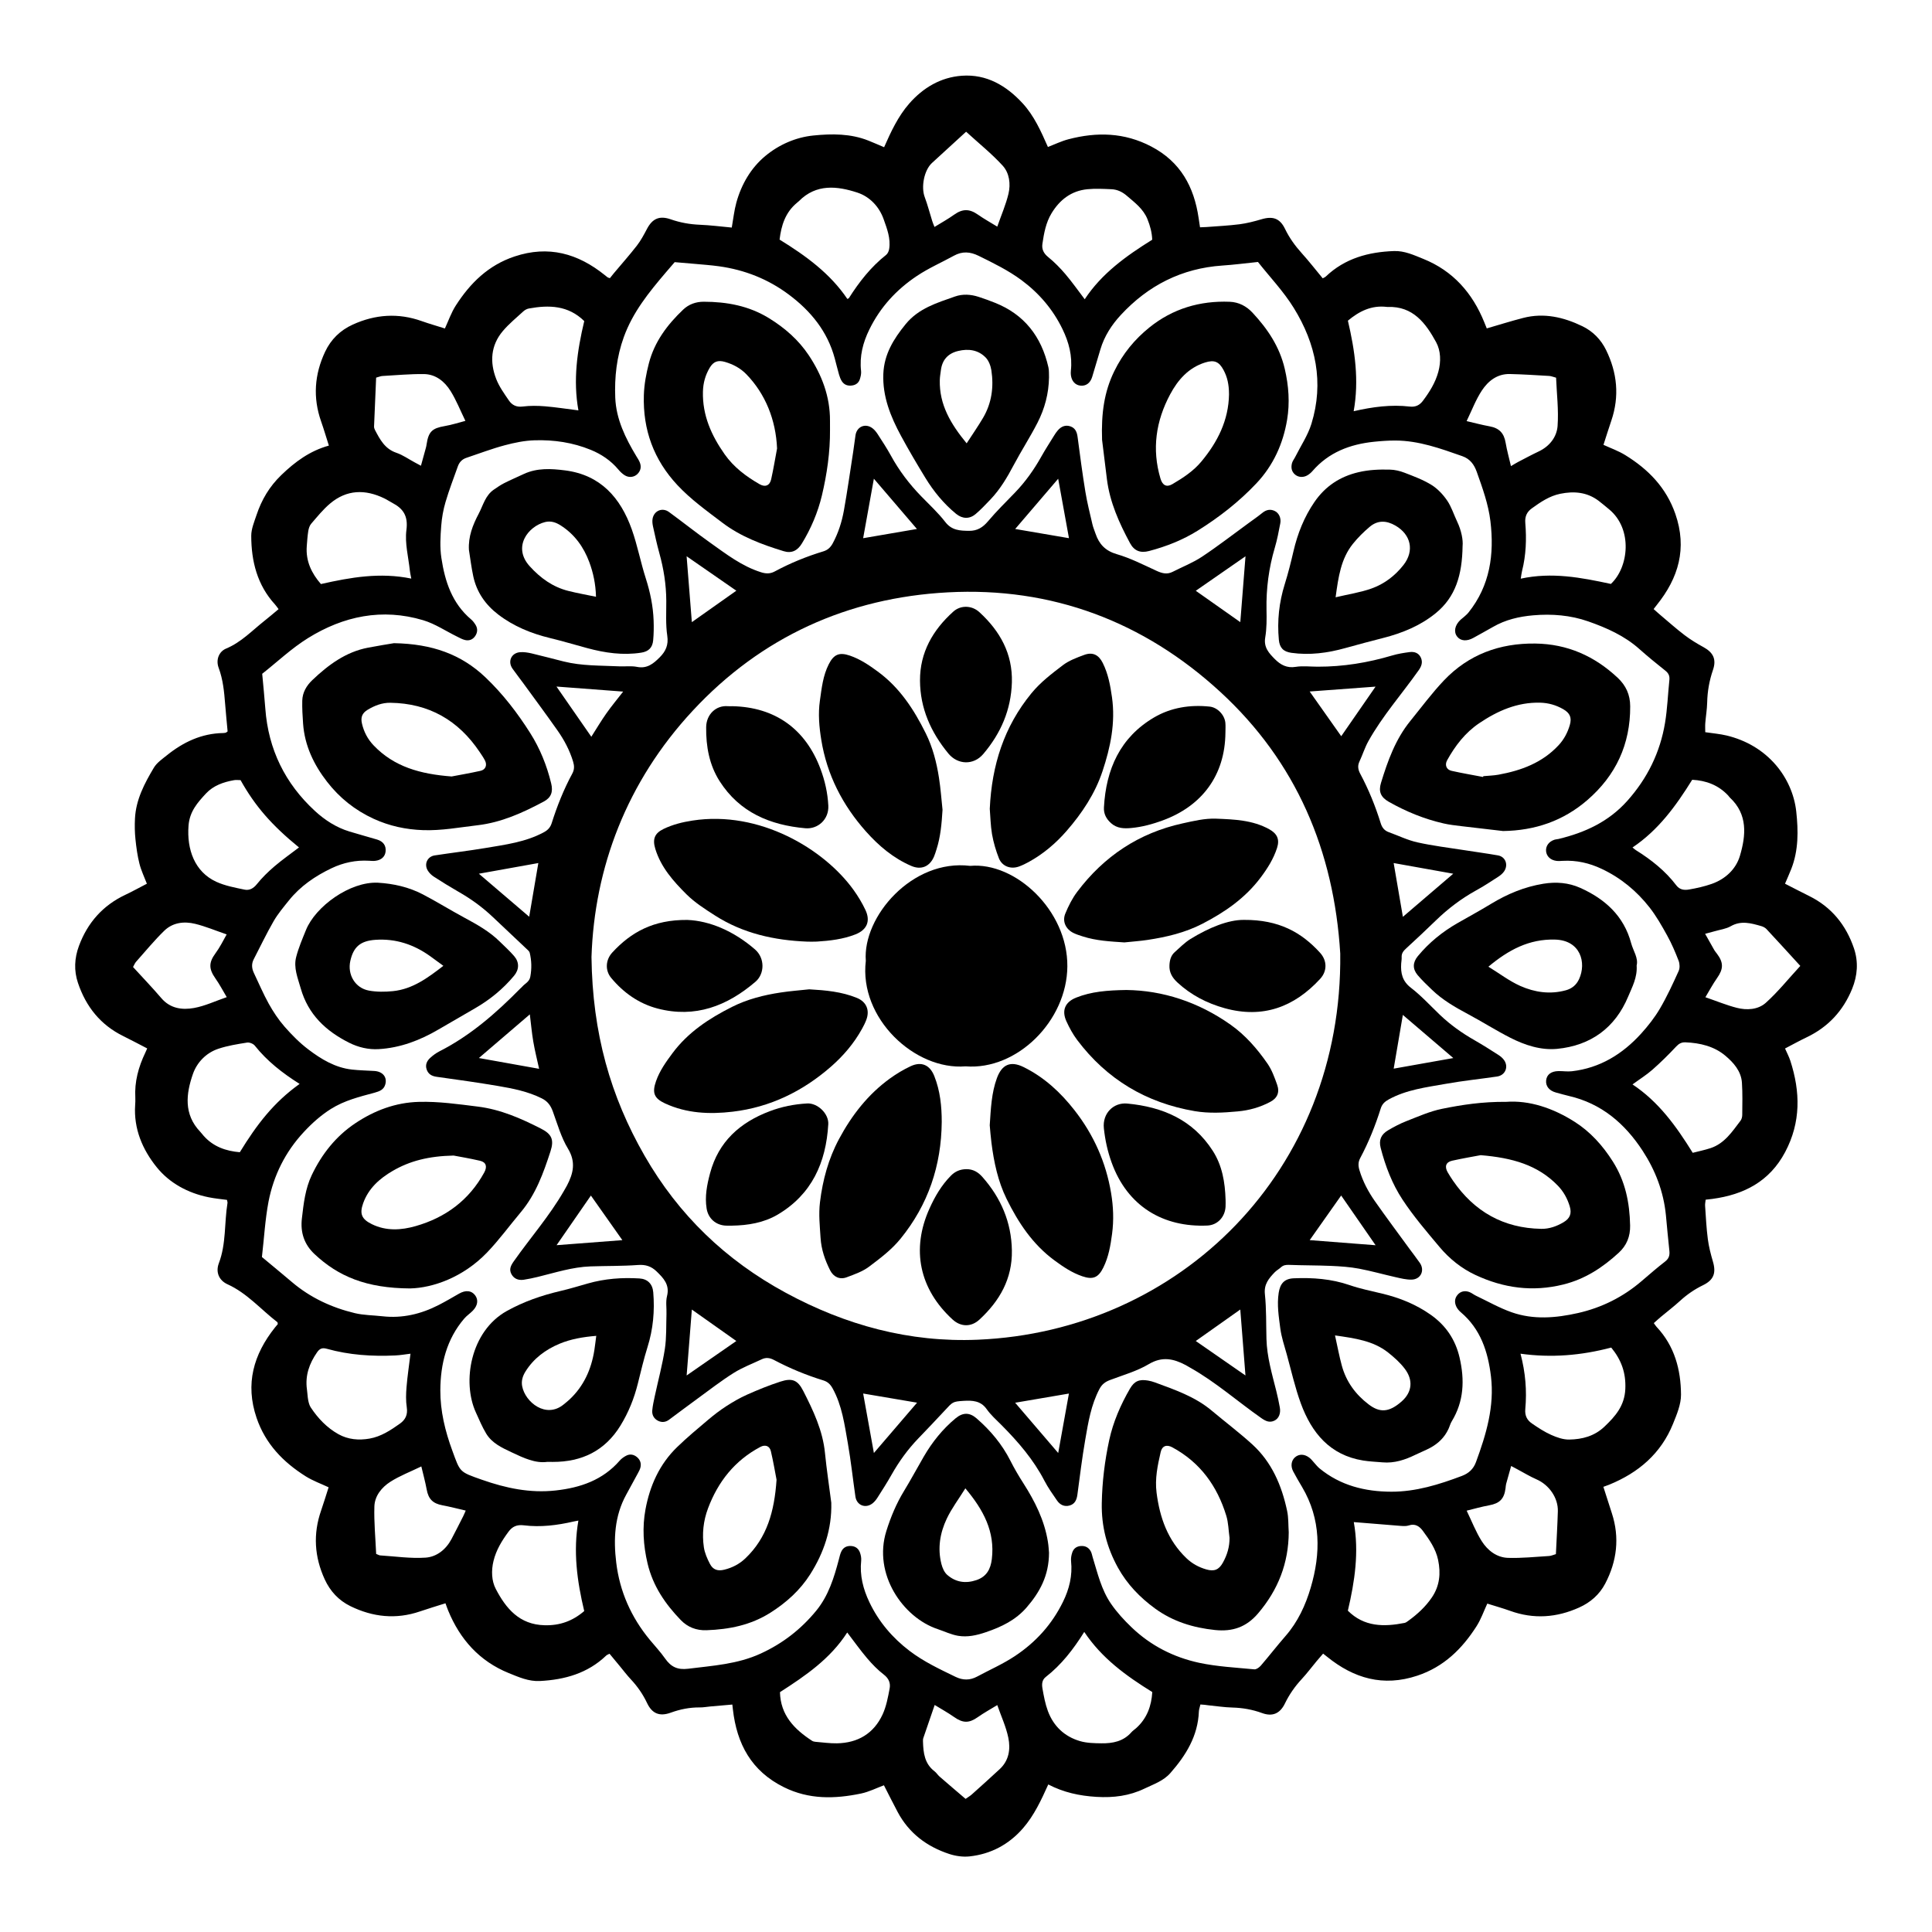
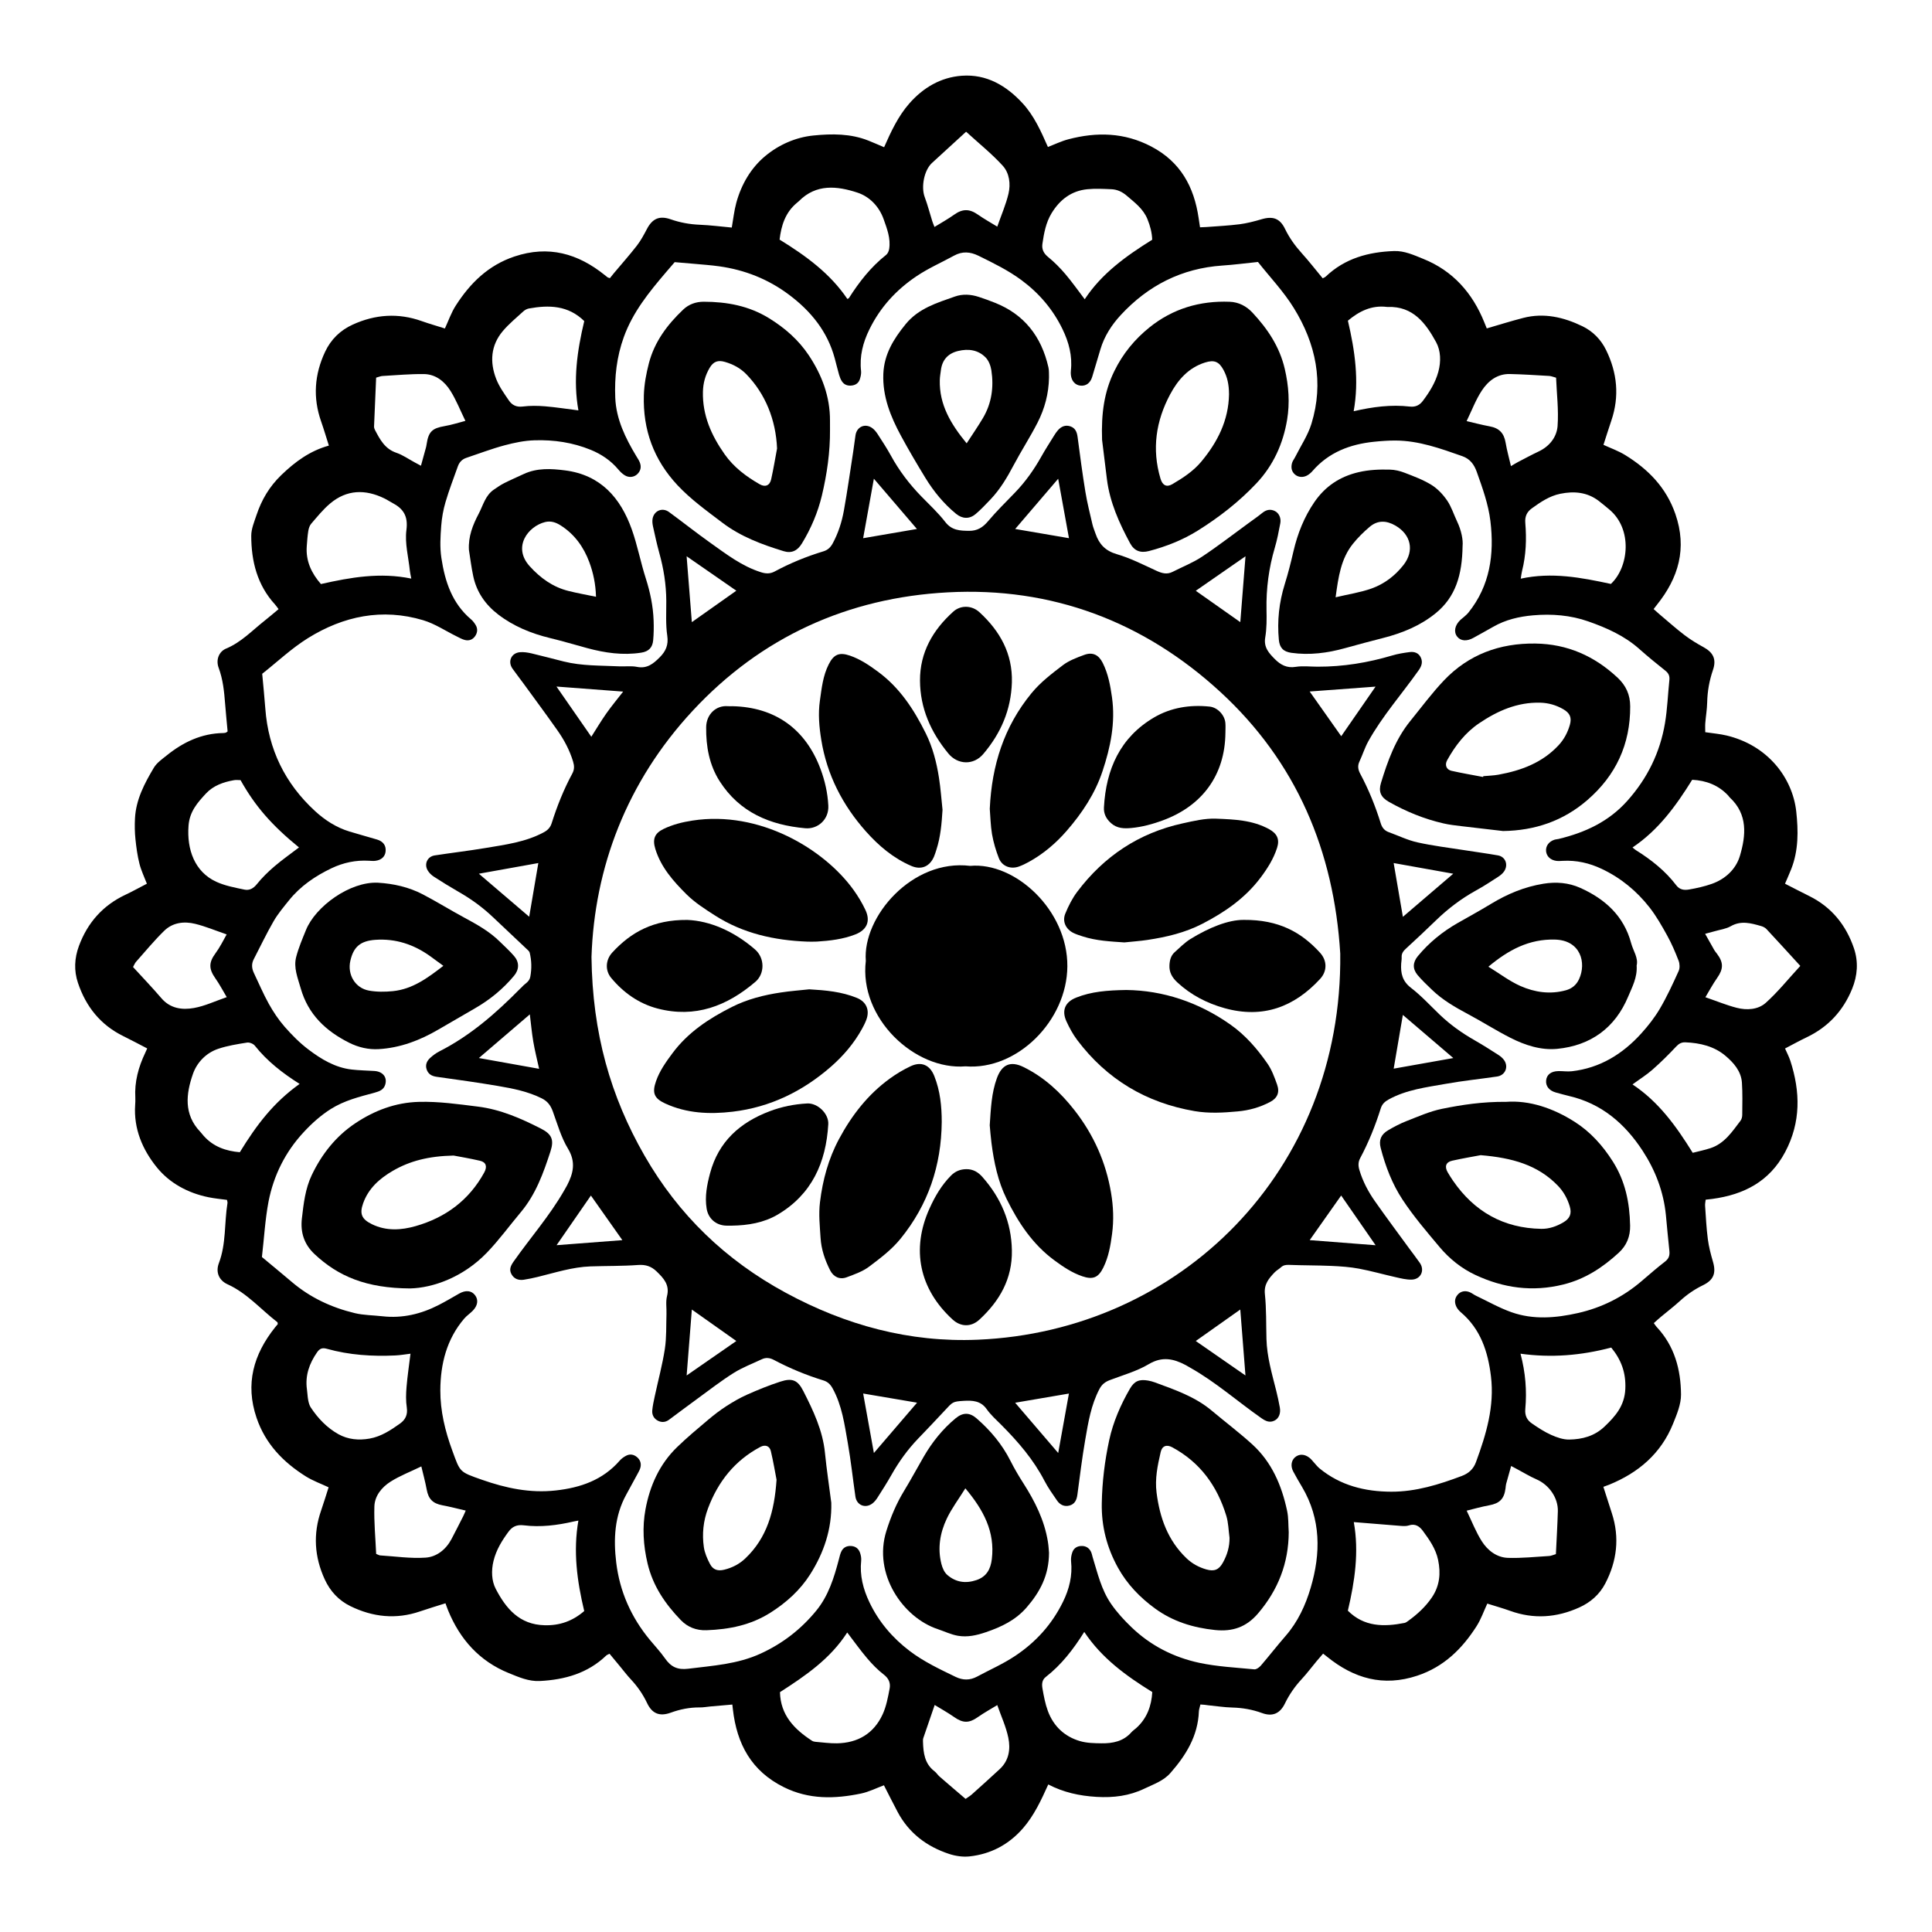
<svg xmlns="http://www.w3.org/2000/svg" fill="#000000" width="800px" height="800px" version="1.1" viewBox="144 144 512 512">
  <g>
    <path d="m462.12 595.71c-0.176 0.797-0.391 1.328-0.406 1.871-0.254 6.484-3.426 11.594-7.539 16.281-1.852 2.117-4.477 2.981-6.879 4.137-4.004 1.93-8.199 2.461-12.711 2.191-4.535-0.27-8.75-1.191-12.781-3.293-1.887 4.18-3.758 8.227-6.703 11.613-3.75 4.309-8.523 6.848-14.176 7.457-1.762 0.188-3.691-0.094-5.383-0.652-5.941-1.953-10.68-5.519-13.668-11.145-1.219-2.301-2.387-4.637-3.621-7.051-1.973 0.727-3.969 1.75-6.094 2.191-6.941 1.438-13.754 1.617-20.414-1.684-8.641-4.281-12.484-11.492-13.523-20.641-0.035-0.312-0.074-0.625-0.145-1.262-1.953 0.168-3.883 0.34-5.824 0.508-0.949 0.086-1.895 0.27-2.836 0.254-2.656-0.023-5.188 0.492-7.676 1.395-2.93 1.059-4.926 0.262-6.254-2.547-1.102-2.328-2.523-4.383-4.273-6.254-1.031-1.102-1.945-2.301-2.902-3.469-0.906-1.102-1.812-2.191-2.777-3.352-0.348 0.188-0.66 0.277-0.871 0.473-4.918 4.715-10.992 6.414-17.594 6.754-2.961 0.152-5.621-1.039-8.234-2.098-7.769-3.148-12.934-8.938-16.078-16.605-0.238-0.582-0.441-1.176-0.703-1.895-2.277 0.727-4.527 1.387-6.738 2.148-6.363 2.184-12.527 1.516-18.465-1.395-3.09-1.516-5.34-3.934-6.789-7.082-2.742-5.965-3.133-12.051-0.957-18.281 0.703-2.016 1.312-4.062 1.98-6.129-1.945-0.922-4.137-1.699-6.059-2.902-5.984-3.766-10.688-8.605-13.035-15.512-3.055-8.988-0.805-16.809 4.898-23.961 0.246-0.305 0.508-0.602 0.734-0.879-0.051-0.211-0.035-0.43-0.125-0.508-4.375-3.375-8.023-7.691-13.203-10.039-2.258-1.023-3.199-3.207-2.293-5.594 1.965-5.172 1.422-10.656 2.285-15.953 0.035-0.219-0.074-0.457-0.137-0.82-1.609-0.219-3.258-0.363-4.867-0.695-5.477-1.109-10.352-3.742-13.762-7.973-3.75-4.644-6.129-10.18-5.703-16.484 0.043-0.633 0.074-1.27 0.043-1.902-0.246-4.238 0.836-8.176 2.641-11.949 0.168-0.348 0.312-0.703 0.508-1.133-2.168-1.117-4.231-2.234-6.34-3.266-6.043-2.969-9.895-7.812-12.008-14.098-1.102-3.266-0.938-6.566 0.254-9.793 2.285-6.16 6.32-10.738 12.305-13.559 1.922-0.906 3.781-1.945 5.703-2.938-0.668-1.75-1.508-3.469-1.965-5.281-0.543-2.133-0.836-4.34-1.066-6.535-0.188-1.801-0.219-3.648-0.125-5.457 0.246-5 2.523-9.309 5-13.465 0.777-1.305 2.184-2.277 3.418-3.266 4.367-3.519 9.234-5.84 14.973-5.926 0.238 0 0.465-0.051 0.703-0.102 0.066-0.016 0.125-0.094 0.457-0.328-0.211-2.32-0.465-4.816-0.66-7.312-0.254-3.242-0.559-6.441-1.719-9.555-0.777-2.098 0.059-4.281 1.98-5.086 4.004-1.668 6.891-4.773 10.172-7.363 1.234-0.973 2.43-2.004 3.731-3.09-0.379-0.5-0.625-0.887-0.93-1.219-4.731-5.164-6.305-11.469-6.312-18.223 0-1.828 0.797-3.699 1.395-5.492 1.344-4.035 3.418-7.559 6.559-10.586 3.672-3.547 7.617-6.441 12.617-7.82-0.711-2.219-1.32-4.316-2.047-6.383-2.227-6.32-1.777-12.492 1.059-18.5 1.539-3.266 4.012-5.68 7.32-7.184 5.965-2.715 12.051-3.141 18.281-0.922 1.996 0.711 4.047 1.285 6.137 1.953 0.93-2.004 1.676-4.207 2.894-6.094 3.809-5.926 8.605-10.664 15.547-12.984 9.012-3.012 16.809-0.805 23.941 4.941 0.246 0.195 0.492 0.398 0.746 0.594 0.059 0.043 0.145 0.051 0.594 0.211 0.27-0.328 0.633-0.82 1.031-1.285 2.039-2.438 4.156-4.809 6.102-7.312 1.059-1.363 1.887-2.918 2.699-4.461 1.438-2.742 3.316-3.578 6.289-2.539 2.496 0.871 5.035 1.328 7.676 1.438 2.836 0.117 5.652 0.48 8.504 0.746 0.406-2.277 0.633-4.492 1.211-6.602 1.336-4.848 3.859-9.191 7.676-12.363 3.606-2.996 8.047-4.961 12.762-5.434 4.883-0.492 9.852-0.523 14.566 1.355 1.387 0.551 2.75 1.16 4.156 1.75 1.836-4.164 3.715-8.199 6.66-11.57 3.691-4.207 8.344-6.965 13.945-7.371 6.566-0.473 11.805 2.641 16.105 7.305 3.039 3.301 4.859 7.398 6.703 11.578 1.801-0.695 3.562-1.559 5.434-2.047 7.523-1.973 14.828-1.812 21.945 1.914 7.754 4.055 11.348 10.672 12.559 18.965 0.109 0.777 0.238 1.547 0.371 2.453 0.645-0.023 1.176-0.035 1.699-0.074 2.93-0.227 5.863-0.363 8.777-0.734 1.945-0.254 3.883-0.754 5.773-1.312 3.047-0.914 4.926-0.262 6.281 2.547 1.152 2.387 2.664 4.477 4.434 6.441 1.914 2.117 3.664 4.375 5.551 6.652 0.312-0.176 0.609-0.277 0.812-0.473 5.062-4.824 11.309-6.516 18.078-6.754 2.777-0.102 5.281 1.074 7.762 2.074 7.871 3.172 13.035 9.039 16.172 16.816 0.227 0.574 0.465 1.141 0.652 1.609 3.293-0.957 6.457-1.953 9.656-2.777 5.508-1.422 10.715-0.203 15.684 2.199 2.785 1.344 4.918 3.527 6.281 6.312 2.953 6.027 3.578 12.254 1.395 18.688-0.711 2.098-1.371 4.207-2.09 6.434 1.863 0.863 3.953 1.59 5.797 2.734 6.086 3.75 10.84 8.605 13.262 15.598 3.148 9.105 0.848 16.934-4.949 24.129-0.246 0.305-0.473 0.617-0.82 1.059 0.625 0.551 1.191 1.082 1.793 1.582 2.125 1.785 4.199 3.648 6.406 5.324 1.566 1.191 3.266 2.234 4.992 3.172 2.633 1.438 3.504 3.242 2.531 6.078-0.965 2.801-1.465 5.652-1.531 8.625-0.043 1.82-0.355 3.629-0.5 5.449-0.059 0.777-0.008 1.566-0.008 2.402 1.945 0.297 3.844 0.441 5.672 0.879 5.152 1.242 9.672 3.883 13.066 7.844 2.945 3.445 4.875 7.754 5.375 12.281 0.559 5.102 0.625 10.316-1.328 15.266-0.516 1.312-1.102 2.598-1.648 3.883 2.156 1.102 4.258 2.199 6.383 3.25 5.957 2.938 9.809 7.727 11.898 13.906 1.191 3.555 0.949 7.16-0.492 10.699-2.387 5.856-6.371 10.141-12.078 12.863-1.914 0.914-3.766 1.945-5.703 2.953 0.48 1.102 1.039 2.141 1.406 3.258 2.664 8.227 2.816 16.273-1.371 24.18-4.148 7.828-10.941 11.297-19.312 12.426-0.543 0.074-1.082 0.125-1.762 0.203-0.059 0.602-0.188 1.133-0.145 1.66 0.203 2.93 0.34 5.863 0.719 8.77 0.262 2.031 0.785 4.035 1.363 6.008 0.879 3.019 0.195 4.848-2.648 6.231-2.234 1.082-4.231 2.461-6.066 4.137-1.633 1.496-3.41 2.844-5.121 4.273-0.602 0.5-1.168 1.031-1.844 1.633 0.312 0.422 0.508 0.754 0.762 1.023 4.738 5.043 6.406 11.297 6.449 17.926 0.016 2.582-1.117 5.254-2.117 7.734-3.184 7.879-9.148 12.957-16.883 16.121-0.508 0.203-1.023 0.379-1.574 0.582 0.77 2.387 1.496 4.695 2.25 7 2.106 6.473 1.344 12.711-1.762 18.645-1.508 2.879-3.883 4.977-6.891 6.332-5.984 2.699-12.051 3.141-18.281 0.898-1.996-0.719-4.055-1.285-6.078-1.93-0.93 2.004-1.66 4.129-2.836 5.977-3.832 6.008-8.684 10.789-15.715 13.125-9.039 3.004-16.809 0.727-23.918-5.027-0.305-0.246-0.609-0.48-1.039-0.82-0.617 0.711-1.184 1.355-1.734 2.016-1.32 1.582-2.555 3.25-3.961 4.758-1.793 1.938-3.273 4.062-4.426 6.441-1.312 2.699-3.316 3.539-6.051 2.539-2.562-0.938-5.18-1.395-7.906-1.465-2.133-0.051-4.258-0.398-6.391-0.602-0.602-0.113-1.23-0.148-2.051-0.207zm-248.71-118.59c2.816 2.352 5.398 4.469 7.938 6.625 4.875 4.148 10.52 6.769 16.68 8.25 2.359 0.566 4.867 0.551 7.305 0.828 5.297 0.602 10.242-0.582 14.922-2.981 1.836-0.938 3.606-1.988 5.398-3.012 1.762-1 3.293-0.855 4.266 0.441 0.898 1.203 0.703 2.707-0.617 4.07-0.711 0.734-1.609 1.32-2.269 2.09-4.68 5.469-6.305 12.059-6.34 19-0.023 5.477 1.262 10.801 3.172 15.988 2.117 5.773 1.801 5.602 7.844 7.727 6.363 2.234 12.762 3.598 19.551 2.844 6.586-0.727 12.492-2.758 16.984-7.93 0.457-0.523 1.066-0.949 1.684-1.277 1.008-0.531 2.023-0.355 2.887 0.371 0.863 0.727 1.176 1.691 0.898 2.785-0.137 0.523-0.414 1.023-0.676 1.508-1.016 1.887-2.039 3.766-3.07 5.637-3.133 5.68-3.41 11.84-2.656 18.035 0.922 7.641 3.961 14.48 8.887 20.438 1.363 1.648 2.844 3.223 4.07 4.977 1.539 2.191 3.258 3.055 6.117 2.699 6.523-0.82 13.043-1.191 19.203-4.019 5.848-2.684 10.688-6.449 14.719-11.359 3.25-3.961 4.723-8.742 6-13.59 0.203-0.762 0.355-1.559 0.719-2.234 0.523-0.988 1.457-1.414 2.598-1.32 1.168 0.094 1.93 0.746 2.293 1.785 0.227 0.66 0.371 1.414 0.305 2.09-0.414 3.91 0.516 7.531 2.184 11.027 2.473 5.188 6.109 9.445 10.648 12.898 3.731 2.844 7.981 4.84 12.195 6.879 1.938 0.938 3.809 0.93 5.672-0.066 3.344-1.801 6.812-3.309 10.02-5.434 5.586-3.699 9.836-8.43 12.762-14.387 1.668-3.394 2.547-6.965 2.141-10.789-0.074-0.754 0.074-1.59 0.328-2.32 0.363-1.059 1.191-1.641 2.352-1.691 1.152-0.051 2.016 0.441 2.547 1.422 0.254 0.473 0.34 1.039 0.5 1.566 1.312 4.231 2.277 8.574 4.867 12.332 1.59 2.309 3.445 4.316 5.457 6.246 5.078 4.859 11.137 7.93 17.891 9.387 4.781 1.023 9.734 1.262 14.625 1.734 0.543 0.051 1.293-0.5 1.711-0.973 2.227-2.59 4.316-5.289 6.559-7.863 3.266-3.731 5.316-8.199 6.668-12.797 2.684-9.082 2.758-18.16-2.285-26.691-0.805-1.363-1.617-2.727-2.352-4.129-0.734-1.387-0.516-2.859 0.449-3.715 1.09-0.973 2.562-0.938 3.902 0.137 0.43 0.34 0.77 0.797 1.141 1.203 0.48 0.523 0.922 1.109 1.465 1.559 5.535 4.562 12.094 6.18 19.051 6.195 6.492 0.016 12.652-1.902 18.688-4.18 1.801-0.684 3.055-1.801 3.742-3.672 2.699-7.336 4.934-14.75 3.969-22.715-0.785-6.535-2.734-12.535-7.981-16.984-0.473-0.398-0.914-0.914-1.184-1.465-0.508-1.059-0.516-2.156 0.289-3.133 0.785-0.957 1.973-1.242 3.234-0.734 0.582 0.238 1.082 0.66 1.648 0.93 3.141 1.496 6.195 3.242 9.453 4.391 5.789 2.047 11.773 1.531 17.613 0.211 6.262-1.414 11.926-4.238 16.84-8.453 2.047-1.762 4.086-3.527 6.219-5.18 1.023-0.785 1.285-1.648 1.152-2.859-0.355-3.148-0.609-6.312-0.922-9.469-0.617-6.203-2.793-11.867-6.168-17.043-4.715-7.219-10.91-12.535-19.543-14.523-1.16-0.27-2.293-0.602-3.445-0.914-1.77-0.48-2.742-1.699-2.582-3.215 0.16-1.523 1.305-2.422 3.242-2.461 1.184-0.023 2.394 0.176 3.562 0.043 7.457-0.848 13.422-4.535 18.363-9.969 1.852-2.039 3.59-4.258 4.984-6.625 1.879-3.199 3.438-6.594 4.969-9.977 0.348-0.762 0.297-1.902-0.008-2.707-0.879-2.285-1.852-4.562-3.039-6.703-1.414-2.562-2.879-5.144-4.672-7.438-3.41-4.352-7.609-7.82-12.66-10.207-3.293-1.559-6.711-2.336-10.359-2.133-0.551 0.035-1.117 0.074-1.66 0.008-1.559-0.203-2.598-1.203-2.734-2.539-0.137-1.355 0.695-2.547 2.156-3.047 0.371-0.125 0.777-0.137 1.168-0.227 6.992-1.691 13.234-4.543 18.195-10.09 5.348-5.992 8.699-12.84 10.004-20.668 0.625-3.75 0.754-7.574 1.152-11.359 0.109-1.059-0.195-1.777-1.031-2.445-2.359-1.879-4.695-3.781-6.949-5.789-3.945-3.512-8.676-5.602-13.531-7.305-4.672-1.641-9.633-2.039-14.566-1.609-3.723 0.32-7.356 1.16-10.656 3.07-1.711 1-3.469 1.922-5.188 2.894-1.742 0.98-3.387 0.871-4.316-0.32-0.98-1.254-0.633-3.019 0.863-4.434 0.289-0.27 0.617-0.5 0.914-0.762 0.406-0.371 0.848-0.727 1.191-1.152 5.762-7.168 6.898-15.496 5.84-24.266-0.543-4.492-2.098-8.77-3.613-13.035-0.695-1.953-1.77-3.453-3.852-4.18-5.762-2.023-11.5-4.113-17.715-4.137-1.895-0.008-3.801 0.137-5.688 0.328-6.348 0.66-12 2.801-16.301 7.777-0.355 0.414-0.797 0.785-1.262 1.074-1.117 0.684-2.438 0.602-3.336-0.152-0.973-0.82-1.109-1.914-0.812-3.039 0.16-0.594 0.594-1.109 0.871-1.676 1.457-2.902 3.324-5.672 4.273-8.734 3.367-10.926 1.191-21.25-4.688-30.738-2.691-4.352-6.297-8.133-9.48-12.16-3.301 0.34-6.363 0.746-9.445 0.949-10.75 0.734-19.652 5.273-26.895 13.094-2.422 2.613-4.383 5.637-5.418 9.141-0.719 2.43-1.445 4.859-2.176 7.285-0.492 1.625-1.648 2.473-3.148 2.301-1.355-0.16-2.301-1.211-2.488-2.777-0.043-0.391-0.051-0.797-0.008-1.184 0.43-3.91-0.531-7.523-2.219-11.012-2.539-5.246-6.231-9.547-10.883-12.992-3.512-2.598-7.438-4.512-11.359-6.441-2.258-1.109-4.34-1.234-6.535-0.023-3.258 1.793-6.66 3.266-9.793 5.356-5.492 3.664-9.734 8.312-12.617 14.199-1.699 3.461-2.641 7.102-2.191 11.02 0.074 0.676-0.102 1.422-0.305 2.09-0.297 1-1.039 1.582-2.074 1.727-1.109 0.16-2.082-0.145-2.707-1.109-0.34-0.516-0.566-1.133-0.746-1.734-0.414-1.445-0.762-2.91-1.152-4.359-1.93-7.133-6.32-12.508-12.129-16.859-5.508-4.129-11.715-6.574-18.508-7.523-2.199-0.305-4.418-0.457-6.625-0.66-1.727-0.16-3.461-0.297-5.152-0.441-0.863 1-1.641 1.887-2.402 2.793-4.426 5.203-8.691 10.453-11.078 17.055-1.902 5.266-2.488 10.629-2.269 16.098 0.238 5.695 2.707 10.699 5.594 15.496 0.328 0.543 0.695 1.074 0.922 1.66 0.441 1.133 0.238 2.191-0.652 3.062-0.855 0.828-2.184 1.023-3.309 0.348-0.66-0.398-1.254-0.973-1.75-1.574-1.988-2.371-4.519-4.062-7.297-5.195-4.738-1.938-9.715-2.691-14.887-2.531-2.742 0.086-5.367 0.645-7.945 1.328-3.426 0.914-6.762 2.199-10.141 3.324-1.141 0.379-1.871 1.176-2.258 2.277-1.117 3.133-2.32 6.246-3.258 9.438-0.602 2.039-0.98 4.18-1.141 6.297-0.211 2.828-0.391 5.66 0.043 8.523 0.949 6.262 2.836 12.02 7.879 16.281 0.473 0.398 0.863 0.93 1.191 1.465 0.582 0.965 0.531 1.973-0.094 2.918-0.645 0.965-1.598 1.336-2.691 1.082-0.746-0.168-1.445-0.574-2.148-0.922-2.988-1.465-5.832-3.394-8.973-4.332-10.852-3.242-21.105-1.102-30.52 4.746-4.34 2.699-8.133 6.297-12.129 9.453 0.297 3.242 0.602 6.238 0.828 9.242 0.797 10.789 5.238 19.836 13.16 27.125 2.625 2.41 5.644 4.375 9.141 5.434 2.43 0.734 4.875 1.406 7.305 2.125 1.648 0.492 2.43 1.609 2.269 3.164-0.145 1.379-1.133 2.293-2.75 2.481-0.551 0.059-1.109 0.008-1.66-0.023-3.477-0.203-6.777 0.492-9.91 1.98-4.34 2.074-8.25 4.731-11.289 8.516-1.43 1.785-2.93 3.555-4.07 5.527-1.895 3.285-3.527 6.719-5.273 10.09-0.633 1.227-0.523 2.445 0.059 3.656 1.305 2.715 2.473 5.508 3.934 8.133 1.191 2.133 2.574 4.223 4.172 6.051 1.922 2.191 4.012 4.316 6.332 6.066 3.418 2.59 7.109 4.824 11.52 5.316 1.953 0.219 3.934 0.254 5.898 0.371 2.258 0.125 3.512 1.617 2.953 3.578-0.398 1.406-1.547 1.828-2.844 2.184-3.969 1.074-7.965 2.047-11.535 4.289-2.715 1.711-5.043 3.801-7.219 6.144-4.891 5.254-7.981 11.469-9.344 18.426-0.91 4.824-1.172 9.758-1.75 14.691zm85.422-248.03c-4.258-4.188-9.352-4.301-14.668-3.336-0.516 0.094-1.066 0.391-1.457 0.746-1.863 1.711-3.844 3.324-5.457 5.238-3.207 3.801-3.488 8.227-1.75 12.695 0.785 2.031 2.125 3.883 3.367 5.703 0.828 1.211 1.988 1.812 3.656 1.598 1.945-0.246 3.961-0.219 5.926-0.059 2.879 0.238 5.738 0.695 8.836 1.082-1.441-7.977-0.344-15.762 1.547-23.668zm272.16 272.03c-8.031 2.117-15.902 2.75-24.043 1.625 1.328 5.019 1.711 9.824 1.27 14.668-0.16 1.762 0.48 2.953 1.77 3.832 1.625 1.117 3.301 2.219 5.094 3.019 1.488 0.668 3.184 1.262 4.773 1.234 3.445-0.051 6.688-0.898 9.336-3.418 2.91-2.766 5.34-5.535 5.535-10.004 0.191-4.266-1.059-7.691-3.734-10.957zm-318.21 1.625c-1.395 0.168-2.707 0.406-4.027 0.465-6.137 0.289-12.211-0.109-18.152-1.77-1.219-0.34-1.887-0.051-2.574 0.938-2.074 2.981-3.199 6.18-2.684 9.844 0.137 0.938 0.152 1.902 0.328 2.828 0.137 0.676 0.32 1.406 0.703 1.973 1.914 2.879 4.273 5.356 7.305 7.051 2.555 1.422 5.391 1.676 8.27 1.168 3.055-0.543 5.578-2.219 8.039-3.969 1.457-1.039 2.098-2.359 1.812-4.281-0.27-1.777-0.219-3.629-0.066-5.434 0.238-2.891 0.676-5.758 1.047-8.812zm46.043 68.203c-1.914-7.996-2.961-15.852-1.547-23.977-0.66 0.125-0.965 0.168-1.27 0.246-4.352 1.008-8.77 1.559-13.184 1.008-1.914-0.238-3.09 0.379-4.055 1.684-1.742 2.359-3.273 4.832-3.984 7.762-0.625 2.574-0.516 5.281 0.602 7.414 2.691 5.164 6.254 9.469 12.941 9.621 4.035 0.109 7.414-1.109 10.496-3.758zm69.734-347.72c0.27-0.145 0.363-0.16 0.398-0.211 2.734-4.309 5.84-8.285 9.887-11.477 0.422-0.34 0.711-1.016 0.797-1.582 0.43-2.766-0.566-5.316-1.457-7.836-1.203-3.41-3.731-6.008-6.949-7.074-5.356-1.762-10.918-2.394-15.512 2.25-0.168 0.168-0.363 0.312-0.543 0.465-3.082 2.555-4.137 6.016-4.586 9.734 6.996 4.305 13.422 8.992 17.965 15.73zm-145.16 208.02c-4.594-2.894-8.625-6.059-11.875-10.141-0.406-0.508-1.414-0.914-2.047-0.812-2.562 0.406-5.164 0.82-7.617 1.641-3.25 1.082-5.672 3.641-6.727 6.66-1.836 5.254-2.496 10.707 1.93 15.336 0.328 0.348 0.602 0.734 0.922 1.09 2.582 2.894 5.914 4.019 9.57 4.332 4.512-7.352 8.957-13.184 15.844-18.105zm347.5-132.5c4.738-4.391 5.863-14.555-0.48-19.777-0.914-0.754-1.82-1.531-2.766-2.25-3.062-2.309-6.5-2.606-10.141-1.871-2.887 0.582-5.238 2.199-7.559 3.867-1.285 0.922-1.879 2.117-1.734 3.859 0.355 4.273 0.203 8.547-0.863 12.746-0.145 0.574-0.203 1.184-0.34 2.031 8.227-1.789 15.988-0.309 23.883 1.395zm-139.56 277.73c-2.93 4.672-6.078 8.727-10.207 11.941-1.031 0.797-1.059 1.98-0.871 3.047 0.355 2.023 0.734 4.078 1.445 5.992 1.496 4.012 4.41 6.762 8.516 7.957 1.793 0.523 3.758 0.559 5.652 0.582 2.996 0.043 5.84-0.5 7.965-2.938 0.363-0.414 0.848-0.719 1.262-1.09 2.879-2.59 4.047-5.898 4.266-9.555-6.977-4.328-13.375-8.957-18.027-15.938zm18.008-368.95c-0.066-1.902-0.551-3.699-1.277-5.484-1.117-2.715-3.344-4.352-5.449-6.16-1.211-1.039-2.531-1.668-4.062-1.734-2.133-0.094-4.289-0.211-6.406 0-4.231 0.422-7.285 2.766-9.469 6.348-1.523 2.504-2.023 5.316-2.438 8.141-0.203 1.414 0.328 2.512 1.531 3.488 1.648 1.336 3.172 2.887 4.555 4.512 1.785 2.098 3.375 4.367 5.129 6.668 4.496-6.832 10.988-11.48 17.887-15.777zm143.24 241.98c1.547-0.398 3.172-0.727 4.731-1.242 3.699-1.227 5.723-4.359 7.93-7.254 0.312-0.406 0.465-1.039 0.465-1.574 0.023-2.844 0.102-5.688-0.086-8.523-0.203-3.062-2.242-5.324-4.367-7.117-2.961-2.512-6.727-3.418-10.621-3.57-1.008-0.043-1.719 0.348-2.445 1.125-1.996 2.133-4.086 4.199-6.281 6.129-1.574 1.387-3.387 2.512-5.281 3.902 6.902 4.594 11.516 10.965 15.957 18.125zm-89.852-196.53c5.086-1.168 9.945-1.801 14.852-1.234 1.598 0.188 2.656-0.414 3.477-1.496 1.762-2.344 3.309-4.797 4.106-7.703 0.746-2.742 0.652-5.594-0.582-7.863-2.734-5-6.109-9.582-12.82-9.336-0.074 0-0.16 0-0.238-0.008-4.078-0.5-7.363 1.168-10.324 3.648 1.859 7.938 3.004 15.793 1.531 23.992zm-249.74 44.355c-0.176-0.957-0.32-1.496-0.371-2.039-0.371-3.613-1.379-7.312-0.922-10.824 0.492-3.742-0.836-5.688-3.766-7.219-0.703-0.363-1.355-0.82-2.066-1.16-5.07-2.473-9.977-2.371-14.395 1.355-1.863 1.566-3.41 3.504-5.012 5.356-0.43 0.5-0.66 1.262-0.77 1.938-0.211 1.328-0.297 2.676-0.398 4.012-0.297 3.961 1.285 7.195 3.75 10.027 7.918-1.785 15.68-3.144 23.949-1.445zm-45.246 53.41c-0.652 0-1.219-0.086-1.75 0.016-2.785 0.492-5.449 1.422-7.398 3.512-2.227 2.402-4.34 4.746-4.637 8.516-0.492 6.348 1.625 12.254 7.336 14.887 2.336 1.074 4.961 1.559 7.508 2.09 1.254 0.262 2.336-0.289 3.258-1.445 1.379-1.719 2.988-3.285 4.664-4.723 2.074-1.77 4.324-3.344 6.508-5.012-7.234-5.898-11.629-10.941-15.488-17.84zm295.02 196.63c1.422 7.914 0.262 15.691-1.574 23.477 4.309 4.309 9.555 4.324 15.031 3.242 0.363-0.074 0.703-0.355 1.023-0.582 2.387-1.734 4.535-3.699 6.203-6.16 2.09-3.07 2.402-6.414 1.66-9.953-0.617-2.953-2.32-5.367-4.055-7.719-0.848-1.152-2.016-1.996-3.699-1.422-0.652 0.219-1.414 0.176-2.125 0.125-4.066-0.312-8.148-0.66-12.465-1.008zm-152.07 45.066c0.145 6.094 3.809 9.836 8.504 12.891 0.254 0.16 0.594 0.246 0.906 0.27 1.895 0.152 3.793 0.43 5.68 0.398 5.551-0.094 9.766-2.59 12.109-7.652 0.98-2.125 1.422-4.527 1.863-6.856 0.27-1.406-0.188-2.664-1.523-3.691-1.617-1.242-3.082-2.75-4.41-4.309-1.82-2.141-3.453-4.441-5.305-6.863-4.473 6.977-11.082 11.48-17.824 15.812zm241.75-241.79c-4.359 7.016-8.996 13.363-15.816 17.941 0.414 0.34 0.645 0.559 0.906 0.719 4.062 2.539 7.785 5.477 10.699 9.316 0.93 1.234 2.184 1.312 3.394 1.102 2.023-0.348 4.047-0.805 5.977-1.48 3.641-1.277 6.441-3.91 7.488-7.438 1.598-5.398 2.133-10.977-2.664-15.445-0.168-0.16-0.297-0.371-0.457-0.551-2.586-2.75-5.82-3.969-9.527-4.164zm-36.121 205.21c0.176-3.773 0.406-7.551 0.516-11.332 0.109-3.59-2.336-7.043-5.672-8.488-1.734-0.754-3.359-1.762-5.035-2.648-0.516-0.277-1.039-0.551-1.668-0.887-0.48 1.719-0.922 3.234-1.328 4.746-0.102 0.379-0.109 0.777-0.16 1.168-0.355 2.816-1.566 3.996-4.324 4.504-2.039 0.371-4.047 0.949-5.977 1.422 1.387 2.879 2.445 5.637 3.996 8.082 1.559 2.453 3.945 4.324 6.949 4.426 3.621 0.117 7.262-0.277 10.891-0.492 0.527-0.02 1.043-0.281 1.812-0.5zm-312.64-0.051c0.594 0.227 0.812 0.379 1.031 0.391 4.019 0.254 8.066 0.863 12.051 0.594 2.938-0.195 5.391-2.133 6.863-4.891 1.074-2.023 2.098-4.07 3.133-6.109 0.227-0.449 0.406-0.914 0.652-1.473-2.207-0.508-4.188-1.031-6.203-1.406-2.523-0.473-3.68-1.668-4.137-4.164-0.379-2.074-0.949-4.113-1.422-6.129-2.867 1.395-5.703 2.473-8.211 4.07-2.285 1.465-4.156 3.742-4.231 6.559-0.125 4.156 0.289 8.328 0.473 12.559zm156.34-376.9c-3.223 2.953-6.152 5.609-9.055 8.293-2.09 1.93-2.918 6.363-1.914 9.031 0.777 2.066 1.32 4.223 1.988 6.34 0.152 0.48 0.355 0.949 0.602 1.574 1.871-1.152 3.606-2.106 5.203-3.25 2.234-1.59 4.047-1.59 6.297-0.023 1.668 1.168 3.461 2.156 5.137 3.191 1.059-3.039 2.277-5.812 2.969-8.707 0.617-2.598 0.254-5.492-1.531-7.449-2.863-3.141-6.223-5.832-9.695-9zm221.07 221.07c-3.191-3.488-6.051-6.644-8.961-9.758-0.355-0.379-0.914-0.66-1.43-0.805-2.676-0.762-5.297-1.523-8.039 0.043-1.27 0.727-2.852 0.914-4.289 1.336-0.797 0.227-1.59 0.43-2.504 0.676 0.879 1.566 1.641 2.945 2.43 4.316 0.195 0.34 0.465 0.645 0.703 0.957 1.785 2.371 1.727 4.047 0.035 6.449-1.16 1.648-2.106 3.445-3.098 5.086 2.938 1.008 5.57 2.098 8.293 2.801 2.691 0.695 5.66 0.508 7.703-1.312 3.215-2.883 5.949-6.309 9.156-9.789zm-417.01 8.277c-0.988-1.648-1.895-3.394-3.012-4.977-1.762-2.504-1.785-4.188 0.023-6.637 1.191-1.617 2.066-3.41 2.969-5.012-2.969-1.016-5.602-2.133-8.344-2.801-2.93-0.719-5.934-0.363-8.184 1.82-2.656 2.582-5.019 5.469-7.488 8.242-0.297 0.328-0.457 0.777-0.797 1.379 2.523 2.766 5.094 5.441 7.5 8.25 2.359 2.766 5.508 3.172 8.641 2.613 2.902-0.516 5.652-1.836 8.691-2.879zm195.8 212.47c0.645-0.457 1.184-0.762 1.648-1.176 2.481-2.219 4.949-4.441 7.387-6.703 2.473-2.285 2.91-5.316 2.293-8.312-0.594-2.91-1.887-5.672-2.93-8.668-1.691 1.039-3.496 2.023-5.164 3.199-2.309 1.625-3.926 1.625-6.281-0.035-1.648-1.16-3.426-2.133-5.144-3.191-1.074 3.113-2.055 5.941-3.012 8.77-0.102 0.289-0.094 0.625-0.086 0.938 0.086 2.988 0.422 5.863 3.062 7.871 0.5 0.379 0.836 0.965 1.312 1.379 2.266 1.977 4.559 3.914 6.914 5.93zm156.49-376.63c-0.785-0.203-1.305-0.441-1.828-0.465-3.477-0.203-6.957-0.43-10.434-0.508-3.344-0.074-5.754 1.852-7.43 4.402-1.59 2.422-2.625 5.203-4.019 8.074 1.973 0.457 4.012 1.008 6.086 1.387 2.555 0.465 3.824 1.785 4.258 4.375 0.34 2.004 0.898 3.977 1.406 6.168 0.77-0.449 1.285-0.785 1.828-1.066 1.828-0.949 3.641-1.93 5.5-2.809 2.894-1.363 4.797-3.809 5.027-6.738 0.309-4.238-0.223-8.527-0.395-12.82zm-312.7-0.016c-0.188 4.289-0.379 8.617-0.551 12.949-0.008 0.305 0.094 0.645 0.238 0.914 1.328 2.531 2.625 5.019 5.672 6.051 1.699 0.574 3.223 1.668 4.832 2.531 0.531 0.289 1.066 0.574 1.684 0.906 0.473-1.711 0.898-3.234 1.312-4.758 0.086-0.305 0.145-0.617 0.188-0.93 0.5-3.359 1.488-4.258 4.797-4.824 1.887-0.32 3.723-0.93 5.484-1.379-1.387-2.852-2.438-5.527-3.934-7.922-1.59-2.547-3.953-4.461-7.117-4.484-3.629-0.035-7.269 0.305-10.902 0.508-0.465 0.016-0.914 0.227-1.703 0.438z" />
    <path d="m493.23 320.68c6.727 0.016 13.27-1.059 19.703-2.969 1.516-0.449 3.09-0.703 4.664-0.906 1.262-0.16 2.41 0.254 2.961 1.508 0.523 1.191 0.168 2.234-0.594 3.309-4.434 6.281-9.57 12.059-13.336 18.805-0.957 1.719-1.539 3.641-2.379 5.426-0.531 1.133-0.328 2.156 0.211 3.172 2.25 4.207 4.035 8.605 5.449 13.16 0.355 1.152 0.988 1.938 2.133 2.352 2.531 0.906 4.984 2.125 7.59 2.699 4.086 0.914 8.277 1.414 12.426 2.066 2.969 0.473 5.957 0.863 8.922 1.387 2.004 0.355 2.809 2.512 1.609 4.258-0.391 0.566-0.98 1.039-1.566 1.422-1.93 1.254-3.859 2.512-5.875 3.621-3.918 2.168-7.438 4.84-10.648 7.957-2.562 2.488-5.172 4.934-7.805 7.348-0.746 0.676-1.312 1.328-1.242 2.41 0.035 0.551-0.094 1.109-0.125 1.66-0.16 2.547 0.305 4.664 2.59 6.414 2.75 2.117 5.129 4.731 7.652 7.144 2.766 2.648 5.863 4.848 9.191 6.746 2.133 1.219 4.215 2.539 6.281 3.867 0.594 0.379 1.176 0.855 1.566 1.422 1.242 1.793 0.289 4.019-1.871 4.332-4.543 0.668-9.125 1.133-13.641 1.945-5.129 0.914-10.367 1.539-15.062 4.121-1.051 0.574-1.75 1.227-2.117 2.371-1.43 4.543-3.191 8.953-5.441 13.168-0.551 1.023-0.574 2.004-0.219 3.184 0.898 3.012 2.344 5.738 4.121 8.27 2.961 4.215 6.043 8.352 9.082 12.516 0.93 1.277 1.922 2.523 2.816 3.824 1.371 1.996 0.238 4.383-2.219 4.426-1.406 0.023-2.828-0.34-4.215-0.652-3.25-0.727-6.449-1.648-9.715-2.258-2.402-0.449-4.875-0.617-7.32-0.727-3.723-0.16-7.465-0.125-11.188-0.27-0.863-0.035-1.531 0.074-2.168 0.652-0.523 0.48-1.184 0.828-1.668 1.336-1.523 1.598-2.852 3.141-2.574 5.754 0.414 3.934 0.305 7.922 0.414 11.883 0.125 4.723 1.465 9.227 2.598 13.762 0.363 1.465 0.684 2.938 0.949 4.418 0.277 1.582-0.277 2.91-1.43 3.469-1.305 0.633-2.336 0.125-3.477-0.668-6.297-4.41-12.078-9.547-18.805-13.336-0.414-0.238-0.82-0.492-1.234-0.711-3.215-1.699-6.231-2.371-9.785-0.254-3.156 1.879-6.828 2.902-10.309 4.223-1.242 0.473-2.106 1.117-2.758 2.352-2.234 4.223-2.981 8.859-3.773 13.457-0.836 4.832-1.43 9.707-2.082 14.574-0.188 1.379-0.684 2.488-2.09 2.867-1.387 0.379-2.531-0.203-3.309-1.336-1.168-1.699-2.379-3.394-3.324-5.215-2.918-5.644-7-10.367-11.441-14.828-1.344-1.344-2.801-2.641-3.883-4.18-1.582-2.25-3.832-2.32-6.102-2.184-2.938 0.176-2.91 0.312-4.977 2.539-2.328 2.496-4.672 4.977-7.043 7.43-2.766 2.879-5.086 6.078-7.051 9.555-1.168 2.074-2.453 4.078-3.731 6.086-0.379 0.594-0.836 1.184-1.395 1.598-1.852 1.387-4.137 0.457-4.477-1.828-0.684-4.707-1.184-9.438-2.004-14.117-0.879-4.977-1.531-10.047-4.055-14.598-0.594-1.066-1.305-1.727-2.41-2.074-4.562-1.406-8.945-3.215-13.16-5.449-1.059-0.559-2.09-0.684-3.164-0.176-2.504 1.184-5.129 2.168-7.457 3.629-3.352 2.106-6.492 4.555-9.699 6.891-2.496 1.82-4.969 3.68-7.449 5.519-0.914 0.676-1.93 0.77-2.918 0.27-1.09-0.551-1.633-1.559-1.523-2.75 0.109-1.254 0.398-2.496 0.66-3.742 0.898-4.18 2.023-8.328 2.676-12.543 0.465-3.039 0.328-6.168 0.43-9.258 0.059-1.582-0.238-3.25 0.145-4.746 0.762-3.012-0.93-4.758-2.777-6.551-1.379-1.328-2.887-1.844-4.898-1.691-4.188 0.305-8.402 0.227-12.609 0.371-4.797 0.168-9.352 1.66-13.965 2.785-1.227 0.297-2.473 0.566-3.723 0.754-1.355 0.195-2.547-0.195-3.25-1.465-0.719-1.305-0.16-2.328 0.645-3.469 4.383-6.219 9.43-11.969 13.246-18.594 0.277-0.48 0.566-0.957 0.82-1.445 1.676-3.207 2.41-6.219 0.262-9.766-1.82-3.004-2.801-6.535-4.019-9.875-0.574-1.566-1.363-2.676-2.938-3.461-3.691-1.836-7.652-2.606-11.629-3.285-5.383-0.914-10.801-1.668-16.215-2.422-1.328-0.188-2.25-0.719-2.664-1.988-0.398-1.203 0.086-2.227 0.93-3.004 0.754-0.695 1.609-1.32 2.523-1.785 8.176-4.164 14.961-10.105 21.336-16.578 0.168-0.168 0.363-0.312 0.516-0.492 0.734-0.879 1.914-1.27 2.176-2.676 0.398-2.168 0.348-4.266-0.16-6.363-0.102-0.406-0.551-0.746-0.887-1.066-2.938-2.785-5.898-5.543-8.828-8.336-2.777-2.641-5.848-4.867-9.176-6.762-2.199-1.262-4.367-2.598-6.492-3.977-0.645-0.414-1.262-1.008-1.648-1.668-1.008-1.699-0.086-3.68 1.852-3.977 4.461-0.684 8.953-1.211 13.398-1.953 5.305-0.898 10.68-1.559 15.539-4.188 1.066-0.574 1.719-1.293 2.074-2.422 1.438-4.543 3.199-8.953 5.469-13.152 0.566-1.051 0.543-2.023 0.195-3.164-0.914-3.004-2.359-5.723-4.148-8.262-2.918-4.148-5.941-8.227-8.93-12.332-0.98-1.344-2.004-2.648-2.969-4.012-1.344-1.887-0.34-4.172 1.98-4.367 1.008-0.086 2.066 0.086 3.055 0.312 2.852 0.668 5.688 1.445 8.531 2.148 4.824 1.203 9.766 1.051 14.676 1.285 1.582 0.074 3.223-0.16 4.746 0.145 2.676 0.543 4.367-0.879 6.016-2.531 1.566-1.566 2.371-3.25 2.004-5.711-0.457-3.039-0.246-6.18-0.262-9.277-0.023-4.316-0.695-8.523-1.852-12.668-0.633-2.293-1.141-4.621-1.648-6.941-0.152-0.684-0.254-1.43-0.137-2.106 0.371-2.156 2.59-3.098 4.352-1.812 3.648 2.664 7.184 5.484 10.867 8.098 4.258 3.019 8.402 6.254 13.508 7.863 1.312 0.414 2.43 0.449 3.629-0.195 4.129-2.227 8.453-3.984 12.941-5.348 1.109-0.34 1.836-1 2.43-2.074 1.496-2.758 2.43-5.703 2.981-8.75 0.922-5.144 1.648-10.324 2.453-15.496 0.227-1.48 0.398-2.981 0.625-4.461 0.355-2.285 2.606-3.234 4.469-1.852 0.559 0.414 1.023 1 1.406 1.59 1.203 1.871 2.43 3.723 3.496 5.672 2.191 4.004 4.91 7.582 8.09 10.84 2.168 2.219 4.453 4.34 6.34 6.777 1.719 2.227 3.894 2.301 6.297 2.328 2.168 0.023 3.629-0.898 5.019-2.539 2.242-2.664 4.758-5.121 7.176-7.633 2.715-2.816 4.961-5.977 6.879-9.387 1.082-1.938 2.293-3.809 3.461-5.695 0.289-0.473 0.602-0.938 0.965-1.355 0.906-1.059 2.047-1.547 3.402-1.059 1.262 0.457 1.684 1.508 1.852 2.793 0.645 4.867 1.277 9.734 2.074 14.574 0.473 2.887 1.203 5.738 1.863 8.59 0.195 0.848 0.551 1.648 0.828 2.481 0.949 2.766 2.59 4.535 5.637 5.418 3.621 1.051 7.051 2.816 10.504 4.402 1.457 0.668 2.793 1.039 4.289 0.27 2.606-1.328 5.375-2.402 7.793-4.012 4.223-2.801 8.242-5.926 12.348-8.91 1.219-0.887 2.453-1.742 3.621-2.691 1.031-0.836 2.117-1.082 3.309-0.5 1.074 0.516 1.719 1.844 1.457 3.242-0.414 2.184-0.828 4.375-1.457 6.492-1.59 5.375-2.309 10.832-2.199 16.434 0.051 2.453 0.066 4.949-0.34 7.356-0.449 2.648 1.031 4.188 2.574 5.746 1.48 1.48 3.156 2.422 5.508 2.031 1.84-0.297 3.863-0.043 5.852-0.043zm-192.48 76.938c0.246 20.234 5.062 36.969 14.066 52.656 9.031 15.723 21.504 27.691 37.391 36.309 15.895 8.617 32.793 13.219 50.891 12.457 53.555-2.25 96.75-44.645 96.082-102.34-1.66-27.219-11.645-50.82-31.797-69.348-20.277-18.645-44.668-27.852-72.223-26.371-26.445 1.414-49.426 11.816-67.57 31.355-17.555 18.891-26.066 41.656-26.84 65.285zm74.84 131.44c3.844-4.477 7.617-8.887 11.441-13.336-4.789-0.812-9.547-1.617-14.285-2.422 0.949 5.262 1.898 10.492 2.844 15.758zm-88.719-101.81c-0.543-2.473-1.141-4.832-1.547-7.227-0.398-2.336-0.602-4.695-0.914-7.203-4.664 3.996-9.062 7.769-13.5 11.57 5.238 0.938 10.477 1.879 15.961 2.859zm242.27-2.852c-4.492-3.844-8.938-7.641-13.371-11.434-0.828 4.859-1.633 9.562-2.43 14.242 5.215-0.93 10.512-1.871 15.801-2.809zm-13.363-37.426c4.504-3.852 8.91-7.633 13.348-11.426-5.273-0.949-10.598-1.895-15.793-2.828 0.812 4.734 1.625 9.441 2.445 14.254zm-7.242-61.008c-5.883 0.441-11.672 0.871-17.461 1.293 2.828 4.012 5.629 7.973 8.363 11.848 3.019-4.367 6.066-8.773 9.098-13.141zm-182.57 182.55c4.492-3.113 8.871-6.152 13.168-9.133-3.977-2.809-7.879-5.57-11.789-8.336-0.465 5.766-0.914 11.496-1.379 17.469zm1.379-199.64c4.055-2.867 7.973-5.637 11.789-8.328-4.352-3.019-8.75-6.066-13.176-9.133 0.465 5.894 0.922 11.672 1.387 17.461zm99.941-22.25c-0.957-5.254-1.902-10.504-2.859-15.75-3.859 4.512-7.66 8.945-11.391 13.312 4.828 0.824 9.492 1.617 14.25 2.438zm46.773 221.89c-0.473-5.965-0.922-11.746-1.371-17.477-4.027 2.852-7.93 5.609-11.797 8.344 4.41 3.059 8.812 6.113 13.168 9.133zm17.027-35.867c5.812 0.449 11.594 0.898 17.461 1.355-3.07-4.434-6.137-8.859-9.125-13.176-2.773 3.934-5.531 7.844-8.336 11.82zm-190.38-133.4c1.344-2.106 2.59-4.207 3.996-6.203 1.371-1.945 2.902-3.781 4.441-5.762-6.109-0.457-11.883-0.898-17.672-1.336 3.027 4.363 6.117 8.805 9.234 13.301zm74.879-68.383c-0.965 5.34-1.902 10.57-2.844 15.766 4.715-0.805 9.461-1.625 14.25-2.445-3.754-4.391-7.527-8.793-11.406-13.32zm85.309 29.699c3.824 2.699 7.785 5.484 11.797 8.312 0.457-5.84 0.914-11.629 1.379-17.449-4.414 3.059-8.816 6.113-13.176 9.137zm-174.23 72.156c-5.254 0.949-10.527 1.887-15.758 2.828 4.519 3.859 8.922 7.625 13.336 11.398 0.824-4.809 1.617-9.496 2.422-14.227zm140.61 140.59c-4.758 0.812-9.461 1.617-14.25 2.43 3.809 4.441 7.574 8.844 11.41 13.32 0.945-5.242 1.887-10.438 2.84-15.75zm-126.68-52.473c-3.019 4.359-6.051 8.742-9.098 13.152 5.898-0.457 11.652-0.898 17.434-1.336-2.824-4.004-5.551-7.856-8.336-11.816z" />
    <path d="m252.72 485.45c-11.688-0.059-19.074-3.207-25.363-9.098-2.766-2.598-3.781-5.754-3.352-9.461 0.457-3.934 0.887-7.871 2.633-11.52 2.656-5.551 6.398-10.273 11.492-13.676 5.062-3.387 10.672-5.527 16.902-5.688 5.254-0.137 10.418 0.609 15.613 1.254 6.035 0.754 11.418 3.133 16.715 5.832 2.879 1.465 3.519 2.969 2.523 6.027-1.863 5.731-3.894 11.398-7.863 16.121-3.004 3.578-5.762 7.379-8.996 10.738-6.332 6.559-14.348 9.328-20.305 9.469zm11.492-35.215c-6.668 0.145-11.645 1.445-16.141 4.062-3.438 1.996-6.434 4.629-7.836 8.59-1 2.809-0.379 4.215 2.32 5.535 3.801 1.863 7.785 1.598 11.594 0.508 7.914-2.258 14.168-6.863 18.188-14.227 0.836-1.531 0.5-2.715-1.133-3.09-2.769-0.641-5.57-1.105-6.992-1.379z" />
    <path d="m436.06 260.55c-0.238-7.023 0.566-12.719 3.234-18.18 2.25-4.613 5.391-8.438 9.309-11.594 6.18-4.977 13.363-7.109 21.277-6.805 2.445 0.094 4.461 1.184 6.066 2.91 3.984 4.281 7.16 8.98 8.531 14.871 1.051 4.504 1.363 9.012 0.625 13.457-1.051 6.348-3.648 12.129-8.16 16.902-4.613 4.883-9.887 8.988-15.539 12.516-3.945 2.461-8.344 4.207-12.898 5.398-2.269 0.594-3.918-0.016-5.035-2.09-2.867-5.316-5.34-10.809-6.117-16.883-0.48-3.852-0.945-7.703-1.293-10.504zm33.641-12.074c-0.008-2.606-0.449-4.555-1.457-6.434-1.203-2.234-2.461-2.734-4.898-1.973-4.391 1.379-7.211 4.621-9.25 8.445-3.766 7.043-4.883 14.496-2.562 22.309 0.523 1.785 1.609 2.387 3.156 1.48 2.809-1.648 5.535-3.426 7.66-5.965 4.324-5.188 7.242-10.949 7.352-17.863z" />
    <path d="m485.53 550.05c-0.043 8.199-2.809 15.285-8.141 21.531-3.106 3.641-6.762 4.867-11.383 4.391-5.797-0.602-11.188-2.258-15.91-5.703-3.996-2.918-7.379-6.406-9.824-10.816-2.953-5.34-4.402-11.004-4.289-17.078 0.102-5.644 0.785-11.246 1.973-16.738 1.039-4.789 3.012-9.336 5.484-13.609 1.176-2.031 2.461-2.562 4.789-2.168 0.617 0.109 1.242 0.27 1.836 0.492 5.273 1.953 10.613 3.758 15.023 7.457 3.578 3.004 7.32 5.824 10.773 8.961 5.18 4.715 7.805 10.891 9.234 17.602 0.398 1.836 0.305 3.781 0.434 5.68zm-15.691 1.473c-0.27-1.953-0.289-3.984-0.863-5.848-2.41-7.871-6.93-14.148-14.32-18.129-1.496-0.805-2.691-0.371-3.062 1.262-0.812 3.539-1.566 7.059-1.09 10.773 0.848 6.625 2.953 12.586 7.887 17.332 1.531 1.473 3.309 2.43 5.305 3.004 2.082 0.594 3.324 0.102 4.367-1.777 1.145-2.039 1.805-4.223 1.777-6.617z" />
    <path d="m542.33 364.23c-3.691-0.43-7.387-0.848-11.078-1.293-1.574-0.195-3.156-0.363-4.688-0.719-5.121-1.168-9.953-3.148-14.516-5.731-2.125-1.203-2.777-2.715-2.074-5 1.785-5.848 3.844-11.586 7.769-16.418 2.945-3.621 5.738-7.414 8.945-10.781 6.535-6.856 14.734-9.859 24.172-9.742 8.516 0.109 15.691 3.309 21.836 9.062 2.191 2.055 3.316 4.492 3.324 7.574 0.043 10.07-3.801 18.324-11.375 24.863-6.383 5.516-13.871 8.062-22.316 8.184zm-5.297-14.32c0.023-0.074 0.043-0.152 0.059-0.219 1.336-0.125 2.699-0.152 4.019-0.391 6.043-1.102 11.613-3.156 15.938-7.812 1.445-1.559 2.387-3.359 2.969-5.356 0.566-1.938 0.043-3.164-1.742-4.188-1.879-1.082-3.902-1.668-6.109-1.727-6.066-0.152-11.289 2.156-16.172 5.449-3.699 2.496-6.348 5.949-8.488 9.809-0.684 1.242-0.203 2.496 1.16 2.801 2.769 0.625 5.574 1.098 8.367 1.633z" />
    <path d="m364.3 542.25c0.176 6.981-1.973 13.254-5.594 18.965-2.641 4.164-6.262 7.449-10.512 10.148-5.238 3.324-10.926 4.441-16.941 4.664-2.715 0.102-5.035-0.812-6.863-2.715-4.113-4.273-7.356-8.996-8.777-14.961-1.141-4.816-1.43-9.633-0.551-14.363 1.152-6.231 3.715-11.984 8.387-16.496 2.613-2.531 5.418-4.875 8.199-7.219 1.516-1.277 3.09-2.496 4.746-3.57 1.785-1.152 3.648-2.242 5.586-3.106 2.887-1.285 5.832-2.481 8.828-3.453 3.121-1.016 4.586-0.43 6.059 2.461 2.656 5.215 5.18 10.496 5.762 16.477 0.438 4.394 1.113 8.777 1.672 13.168zm-14.504-6.094c-0.391-2.004-0.855-4.816-1.508-7.574-0.328-1.414-1.496-1.812-2.785-1.133-6.777 3.59-11.207 9.191-13.871 16.281-1.254 3.336-1.609 6.797-1.102 10.293 0.219 1.523 0.887 3.039 1.609 4.426 0.812 1.566 2.082 1.973 3.832 1.531 2.106-0.523 3.984-1.488 5.578-3.012 5.707-5.441 7.676-12.383 8.246-20.812z" />
    <path d="m543.14 436c6.16-0.457 12.441 1.66 18.152 5.289 4.164 2.648 7.438 6.281 10.129 10.527 3.324 5.246 4.453 10.918 4.578 16.961 0.059 2.887-0.914 5.289-3.019 7.219-4.25 3.894-8.879 6.965-14.648 8.402-8.184 2.039-15.875 0.965-23.34-2.523-3.699-1.727-6.891-4.301-9.504-7.414-3.41-4.062-6.891-8.125-9.801-12.543-2.742-4.156-4.543-8.871-5.797-13.727-0.523-2.047 0.094-3.547 1.953-4.644 1.559-0.922 3.191-1.777 4.875-2.438 3.09-1.203 6.18-2.59 9.395-3.25 5.34-1.09 10.766-1.91 17.027-1.859zm-6.754 14.133c-1.82 0.348-4.707 0.828-7.551 1.465-1.668 0.371-2.055 1.559-1.184 3.07 0.441 0.754 0.906 1.488 1.395 2.207 5.644 8.211 13.387 12.609 23.41 12.781 2.106 0.035 4.062-0.668 5.863-1.727 1.734-1.023 2.258-2.301 1.676-4.238-0.625-2.066-1.633-3.91-3.172-5.5-5.297-5.461-12.027-7.363-20.438-8.059z" />
    <path d="m363.96 257.91c0.043 5.906-0.805 11.746-2.156 17.434-1.059 4.434-2.879 8.734-5.297 12.688-1.168 1.922-2.742 2.684-4.848 2.031-5.773-1.77-11.391-3.859-16.281-7.582-4.113-3.121-8.312-6.129-11.855-9.918-6.262-6.711-9.176-14.641-8.895-23.84 0.094-2.894 0.617-5.672 1.328-8.43 1.48-5.723 4.891-10.258 9.098-14.25 1.488-1.414 3.375-2.082 5.441-2.082 6.117 0.016 11.918 1.059 17.281 4.352 4.223 2.59 7.844 5.781 10.535 9.809 3.477 5.203 5.688 10.977 5.644 17.398 0.004 0.801 0.004 1.598 0.004 2.391zm-14.031 4.945c-0.32-7.609-3.09-14.453-8.117-19.652-1.609-1.66-3.539-2.664-5.688-3.293-1.879-0.543-3.07-0.094-4.055 1.566-1.152 1.938-1.727 4.035-1.785 6.332-0.152 6.246 2.242 11.578 5.731 16.547 2.422 3.453 5.703 5.914 9.316 7.981 1.473 0.836 2.676 0.34 3.039-1.336 0.602-2.703 1.051-5.438 1.559-8.145z" />
-     <path d="m248.41 314.45c10.113 0.176 17.816 2.953 24.223 9.039 4.629 4.402 8.504 9.445 11.891 14.801 2.574 4.062 4.402 8.59 5.543 13.32 0.543 2.227 0.016 3.758-1.988 4.824-5.527 2.945-11.18 5.527-17.543 6.269-4.797 0.559-9.555 1.465-14.414 1.293-4.555-0.16-8.895-1.082-13.094-3.004-4.961-2.277-9.062-5.57-12.348-9.809-3.496-4.504-5.934-9.555-6.356-15.379-0.145-2.047-0.27-4.098-0.219-6.144 0.059-2.168 1.133-3.969 2.664-5.426 4.238-4.027 8.859-7.473 14.785-8.598 2.719-0.52 5.441-0.949 6.856-1.188zm15.277 35.324c2.082-0.398 4.883-0.879 7.652-1.496 1.363-0.305 1.82-1.531 1.168-2.777-0.406-0.77-0.906-1.488-1.387-2.207-5.644-8.422-13.465-12.906-23.664-13.051-2.191-0.035-4.199 0.746-6.051 1.871-1.438 0.879-1.863 1.98-1.48 3.641 0.508 2.199 1.508 4.121 3.09 5.781 5.43 5.691 12.379 7.606 20.672 8.238z" />
    <path d="m531.6 288.68c-0.109 7.691-1.844 13.531-7.133 17.832-4.07 3.309-8.82 5.254-13.863 6.543-3.367 0.863-6.738 1.75-10.09 2.691-4.695 1.312-9.461 1.945-14.32 1.254-2.133-0.305-3.09-1.379-3.285-3.445-0.473-5.019 0.059-9.926 1.566-14.758 0.898-2.867 1.633-5.789 2.309-8.719 1.09-4.68 2.828-9.062 5.551-13.035 2.867-4.172 6.738-6.754 11.715-7.914 2.758-0.645 5.492-0.746 8.25-0.676 1.32 0.023 2.691 0.348 3.926 0.828 2.43 0.938 4.926 1.863 7.125 3.223 1.625 1.008 3.062 2.539 4.156 4.137 1.141 1.676 1.762 3.707 2.641 5.559 1.156 2.41 1.613 4.957 1.453 6.481zm-33.652 13.609c3.445-0.82 6.586-1.285 9.52-2.328 3.387-1.203 6.254-3.387 8.496-6.262 2.91-3.75 1.953-8.031-2.156-10.41-2.394-1.387-4.707-1.465-6.82 0.32-1.617 1.363-3.148 2.879-4.469 4.527-3.148 3.934-3.84 8.734-4.57 14.152z" />
    <path d="m577.73 399.87c0.211 3.184-1.191 5.695-2.234 8.199-3.461 8.336-9.953 13.023-18.84 13.887-4.281 0.414-8.516-0.965-12.363-2.918-3.809-1.93-7.422-4.238-11.195-6.254-3.438-1.836-6.797-3.758-9.621-6.492-1.305-1.262-2.641-2.512-3.809-3.902-1.344-1.609-1.305-3.324 0.066-4.992 2.953-3.578 6.508-6.465 10.535-8.77 2.953-1.691 5.949-3.316 8.852-5.086 4.309-2.613 8.859-4.527 13.871-5.34 3.394-0.551 6.688-0.297 9.785 1.09 6.566 2.945 11.562 7.43 13.5 14.676 0.562 2.062 1.941 3.906 1.453 5.902zm-39.289 0.312c2.938 1.801 5.543 3.809 8.473 5.113 3.801 1.684 7.887 2.285 12.051 1.141 1.633-0.449 2.801-1.43 3.504-2.953 2.004-4.352 0.406-10.301-6.363-10.484-6.891-0.188-12.324 2.727-17.664 7.184z" />
    <path d="m422 243.97c-0.066 4.383-1.16 8.352-3.047 12.051-1.945 3.801-4.281 7.398-6.281 11.172-1.75 3.309-3.629 6.5-6.231 9.215-1.262 1.312-2.504 2.648-3.883 3.816-1.633 1.379-3.519 1.312-5.203-0.066-3.273-2.691-5.934-5.941-8.133-9.539-2.227-3.648-4.402-7.328-6.434-11.086-2.777-5.129-4.941-10.469-4.695-16.477 0.211-5.18 2.727-9.25 5.914-13.152 3.445-4.215 8.293-5.637 13.051-7.32 2.074-0.734 4.231-0.582 6.312 0.094 1.43 0.457 2.836 0.98 4.231 1.531 7.863 3.098 12.391 9.004 14.234 17.105 0.215 0.902 0.121 1.887 0.164 2.656zm-21.828 17.52c1.539-2.379 3.019-4.504 4.332-6.727 2.309-3.91 2.894-8.199 2.219-12.629-0.188-1.191-0.695-2.555-1.516-3.394-1.988-2.031-4.57-2.379-7.285-1.727-2.691 0.645-4.238 2.352-4.578 5.113-0.109 0.863-0.27 1.727-0.289 2.59-0.168 6.516 2.902 11.652 7.117 16.773z" />
    <path d="m244.17 377.93c4.156 0.246 8.176 1.16 11.867 3.082 3.715 1.938 7.285 4.164 10.977 6.152 3.352 1.812 6.676 3.648 9.418 6.356 1.293 1.277 2.656 2.496 3.832 3.867 1.387 1.617 1.355 3.539-0.035 5.203-2.918 3.504-6.398 6.348-10.352 8.625-3.223 1.852-6.441 3.723-9.656 5.602-4.918 2.887-10.156 4.883-15.875 5.215-2.699 0.16-5.383-0.473-7.828-1.699-6.168-3.106-10.852-7.465-12.832-14.438-0.785-2.777-1.938-5.441-1.191-8.301 0.633-2.438 1.641-4.781 2.59-7.125 2.516-6.242 11.645-12.895 19.086-12.539zm17.324 22.023c-1.234-0.906-2.371-1.75-3.519-2.574-4.332-3.09-9.105-4.688-14.488-4.316-3.926 0.277-5.797 1.812-6.644 5.57-0.82 3.648 1.27 7.219 4.934 7.887 2.055 0.371 4.258 0.355 6.348 0.145 5.195-0.527 9.23-3.504 13.371-6.711z" />
    <path d="m268.27 289.73c-0.203-3.539 1.023-6.617 2.598-9.605 1.168-2.219 1.742-4.816 3.984-6.356 0.906-0.617 1.812-1.254 2.785-1.742 1.691-0.855 3.445-1.609 5.164-2.41 3.539-1.648 7.262-1.43 10.961-0.957 9.402 1.203 14.676 7.254 17.664 15.621 1.508 4.238 2.336 8.707 3.715 13 1.168 3.656 1.938 7.348 2.074 11.164 0.066 1.734 0.043 3.488-0.117 5.223-0.176 1.938-1.184 2.988-3.156 3.293-4.867 0.762-9.621 0.066-14.32-1.203-3.285-0.887-6.543-1.863-9.852-2.664-4.984-1.211-9.648-3.106-13.734-6.238-3.387-2.59-5.723-5.934-6.617-10.141-0.496-2.305-0.777-4.652-1.148-6.984zm33.676 12.422c-0.094-3.418-0.734-6.363-1.77-9.164-1.488-4.027-3.926-7.422-7.625-9.766-1.234-0.777-2.539-1.242-4.062-0.879-4.519 1.102-8.75 6.602-4.113 11.715 2.836 3.133 6.129 5.519 10.273 6.551 2.293 0.578 4.629 0.992 7.297 1.543z" />
    <path d="m422 555.51c-0.016 6.043-2.445 10.434-5.914 14.453-2.918 3.375-6.644 5.164-10.781 6.574-2.488 0.848-4.898 1.387-7.414 0.965-1.844-0.312-3.59-1.168-5.391-1.77-9.207-3.062-17.195-14.582-13.602-26.016 1.168-3.723 2.648-7.269 4.688-10.613 1.812-2.969 3.453-6.043 5.203-9.055 2.242-3.867 5-7.32 8.453-10.18 1.922-1.59 3.699-1.598 5.551 0.008 3.68 3.191 6.762 6.863 8.98 11.246 1.031 2.047 2.199 4.035 3.438 5.965 3.055 4.781 5.559 9.773 6.484 15.438 0.203 1.184 0.242 2.375 0.305 2.984zm-22.168-17.086c-1.801 2.894-3.641 5.324-4.918 8.016-1.801 3.781-2.488 7.863-1.43 12.027 0.262 1.031 0.754 2.191 1.516 2.867 2.242 1.973 4.883 2.387 7.769 1.406 2.699-0.922 3.758-2.918 4.078-5.57 0.875-7.269-2.223-13.043-7.016-18.746z" />
-     <path d="m289.05 531.41c-3.164 0.449-6.289-1.031-9.48-2.539-2.625-1.234-5.215-2.438-6.746-4.992-1.051-1.75-1.844-3.664-2.699-5.535-3.742-8.148-1.43-21.574 8.191-26.922 4.492-2.496 9.227-4.129 14.176-5.289 2.461-0.574 4.883-1.312 7.32-2.004 4.469-1.277 9.031-1.609 13.641-1.328 2.168 0.137 3.477 1.457 3.664 3.656 0.414 4.941-0.023 9.785-1.523 14.547-0.988 3.164-1.75 6.414-2.555 9.641-0.98 3.953-2.473 7.668-4.606 11.145-4.113 6.695-10.223 9.648-17.941 9.633-0.305-0.02-0.629-0.012-1.441-0.012zm12.965-33.395c-3.519 0.289-6.738 0.848-9.707 2.082-3.699 1.539-6.898 3.894-9.074 7.406-0.746 1.203-1.117 2.488-0.855 3.859 0.812 4.258 6.34 8.691 11.027 4.809 0.492-0.406 0.988-0.797 1.457-1.227 3.824-3.547 5.832-8.023 6.644-13.102 0.188-1.223 0.324-2.449 0.508-3.828z" />
-     <path d="m510.4 531.54c-1.727-0.152-3.477-0.211-5.188-0.492-8.777-1.43-13.609-7.328-16.469-15.105-1.547-4.223-2.531-8.648-3.731-13-0.633-2.285-1.414-4.562-1.719-6.898-0.406-3.121-0.922-6.254-0.422-9.453 0.379-2.438 1.508-3.731 4.004-3.832 5.012-0.211 9.945 0.145 14.758 1.801 2.836 0.973 5.805 1.574 8.727 2.277 4.594 1.102 8.895 2.844 12.77 5.57 3.996 2.809 6.551 6.543 7.668 11.34 1.379 5.941 1.176 11.621-2.098 16.969-0.363 0.602-0.531 1.312-0.836 1.965-1.031 2.242-2.727 3.875-4.875 5.027-1.254 0.668-2.59 1.184-3.867 1.812-2.754 1.344-5.582 2.293-8.723 2.019zm-12.609-33.641c0.652 2.918 1.117 5.469 1.793 7.965 1.152 4.273 3.641 7.676 7.144 10.332 2.93 2.227 5.383 2.141 8.727-0.805 2.816-2.481 3.09-5.703 0.797-8.691-1.227-1.609-2.793-3.004-4.391-4.273-3.957-3.113-8.754-3.766-14.07-4.527z" />
    <path d="m399.88 426.59c-13.449 1.102-28.258-12.754-26.43-27.945-0.898-11.695 12.305-27.074 27.648-25.18 11.957-1.082 25.871 11.766 25.762 26.633-0.094 14.398-13.293 27.582-26.98 26.492z" />
    <path d="m406.3 358.34c0.531-11.586 3.793-21.766 11.027-30.602 2.41-2.945 5.356-5.172 8.285-7.414 1.66-1.27 3.75-2.047 5.738-2.777 2.227-0.812 3.816-0.008 4.883 2.125 1.43 2.867 2.004 5.914 2.453 9.098 0.957 6.812-0.398 13.254-2.504 19.594-1.973 5.941-5.406 11.105-9.488 15.801-2.867 3.301-6.195 6.137-10.062 8.262-0.828 0.457-1.691 0.879-2.582 1.203-2.184 0.805-4.484-0.035-5.332-2.184-0.805-2.047-1.438-4.207-1.82-6.371-0.395-2.328-0.43-4.723-0.598-6.734z" />
    <path d="m357.88 393.54c-8.668-0.34-16.961-2.168-24.367-6.906-2.656-1.699-5.391-3.445-7.609-5.652-3.461-3.453-6.754-7.144-8.242-12.027-0.777-2.547-0.211-4.113 2.168-5.266 2.438-1.176 4.992-1.82 7.703-2.234 17.73-2.734 34.836 7.5 42.672 18.391 1.191 1.66 2.269 3.445 3.141 5.297 1.406 2.969 0.398 5.273-2.633 6.473-3.285 1.293-6.746 1.691-10.223 1.914-0.859 0.051-1.738 0.012-2.609 0.012z" />
    <path d="m441.98 393.75c-3.742-0.254-7.457-0.43-11.043-1.59-0.828-0.27-1.668-0.523-2.445-0.906-2.031-0.988-3.039-3.055-2.176-5.137 0.836-2.031 1.852-4.062 3.172-5.805 7.082-9.395 16.344-15.57 27.887-18.102 2.93-0.645 5.949-1.371 8.902-1.254 4.789 0.188 9.684 0.363 14.082 2.801 2.082 1.152 2.809 2.648 2.082 4.926-0.93 2.894-2.496 5.391-4.332 7.844-4.113 5.492-9.512 9.207-15.48 12.289-4.57 2.359-9.488 3.512-14.516 4.273-2.027 0.305-4.086 0.438-6.133 0.66z" />
    <path d="m406.29 442.21c0.297-4.453 0.465-8.574 1.902-12.5 1.328-3.613 3.606-4.629 7.059-2.93 5.441 2.676 9.785 6.688 13.488 11.426 5.086 6.5 8.352 13.812 9.707 21.938 0.602 3.578 0.754 7.184 0.262 10.867-0.414 3.098-0.922 6.078-2.309 8.895-1.32 2.676-2.75 3.285-5.559 2.328-2.734-0.93-5.051-2.488-7.379-4.199-5.812-4.273-9.613-10.039-12.711-16.332-2.293-4.664-3.352-9.715-4.004-14.844-0.219-1.66-0.328-3.316-0.457-4.648z" />
    <path d="m442.52 406.36c9.539 0.109 19.051 3.148 27.598 9.199 3.945 2.785 7.059 6.391 9.773 10.301 1.152 1.66 1.879 3.664 2.562 5.594 0.727 2.066 0.043 3.578-1.863 4.578-2.691 1.422-5.527 2.227-8.605 2.504-3.809 0.355-7.582 0.566-11.375-0.074-12.863-2.199-23.301-8.43-31.152-18.863-1.133-1.508-2.055-3.215-2.844-4.934-1.32-2.902-0.355-5.121 2.59-6.289 3.984-1.586 8.164-1.941 13.316-2.016z" />
    <path d="m393.78 358.61c-0.227 3.613-0.508 7.16-1.633 10.598-0.195 0.602-0.371 1.211-0.625 1.793-1.125 2.641-3.367 3.613-6 2.488-4.766-2.047-8.648-5.332-12.043-9.148-6.195-6.965-10.344-15.031-11.832-24.273-0.551-3.41-0.871-6.863-0.363-10.41 0.473-3.316 0.805-6.586 2.344-9.621 1.328-2.625 2.793-3.258 5.602-2.293 2.734 0.938 5.043 2.504 7.379 4.215 5.832 4.273 9.59 10.062 12.719 16.359 1.844 3.715 2.879 7.727 3.512 11.816 0.441 2.797 0.637 5.641 0.941 8.477z" />
    <path d="m358.47 406.18c4.324 0.246 8.59 0.625 12.617 2.277 2.531 1.031 3.461 3.266 2.488 5.824-0.305 0.812-0.703 1.598-1.125 2.359-2.133 3.867-4.977 7.195-8.277 10.07-7.473 6.516-16.09 10.723-26 11.898-6.117 0.727-12.195 0.465-17.934-2.191-2.93-1.355-3.469-2.836-2.371-5.934 0.965-2.734 2.59-5.012 4.309-7.328 4.148-5.602 9.734-9.25 15.793-12.305 4.07-2.047 8.465-3.164 12.949-3.832 2.5-0.383 5.031-0.566 7.551-0.84z" />
    <path d="m393.57 441.34c-0.109 11.551-3.562 21.879-10.918 30.934-2.402 2.953-5.367 5.164-8.312 7.387-1.727 1.305-3.91 2.066-5.977 2.836-1.82 0.684-3.477-0.086-4.375-1.863-1.363-2.699-2.336-5.492-2.531-8.59-0.195-3.156-0.543-6.254-0.152-9.461 0.719-5.891 2.242-11.5 5.035-16.715 3.367-6.289 7.676-11.848 13.508-16.062 1.719-1.242 3.578-2.359 5.5-3.258 2.859-1.328 5.102-0.312 6.262 2.648 1.547 3.894 1.961 7.981 1.961 12.145z" />
    <path d="m473.64 387.78c9.258-0.066 15.25 3.273 20.203 8.727 1.879 2.074 1.902 4.848 0.016 6.898-6.898 7.5-15.215 10.57-25.281 7.785-4.715-1.305-8.98-3.504-12.594-6.863-1.336-1.254-2.176-2.641-2.066-4.578 0.074-1.336 0.391-2.523 1.379-3.41 1.355-1.211 2.656-2.547 4.188-3.496 4.848-2.988 10.008-5.106 14.156-5.062z" />
    <path d="m337.96 468.81c-0.559 0-1.109 0.023-1.668-0.008-2.633-0.152-4.606-1.914-5.027-4.512-0.523-3.207 0.094-6.32 0.914-9.387 2.234-8.363 7.914-13.43 15.785-16.41 3.215-1.219 6.492-1.871 9.938-2.066 2.75-0.152 5.762 2.684 5.602 5.508-0.594 10.199-4.391 18.617-13.43 23.961-3.66 2.152-7.867 2.848-12.113 2.914z" />
    <path d="m326.13 387.79c5.949 0.227 12.348 2.961 17.949 7.812 2.664 2.309 2.59 6.465 0.125 8.574-7.539 6.457-16.004 9.684-25.914 7.102-4.934-1.285-9.047-4.18-12.324-8.125-1.625-1.953-1.523-4.758 0.312-6.746 4.938-5.348 10.863-8.691 19.852-8.617z" />
    <path d="m338.08 331.15c11.297 0.238 19.391 6.008 23.359 16.621 1.176 3.148 1.895 6.34 2.074 9.715 0.195 3.68-2.785 6.305-6.102 6.008-9.367-0.836-17.418-4.215-22.68-12.441-2.766-4.324-3.648-9.234-3.59-14.328 0.035-3.41 2.606-5.848 5.754-5.578 0.387 0.027 0.785 0.004 1.184 0.004z" />
    <path d="m412.16 324.84c-0.219 7.262-2.918 13.5-7.609 19.008-2.555 2.996-6.746 2.852-9.234-0.168-4.644-5.644-7.473-11.977-7.508-19.32-0.035-7.457 3.402-13.398 8.82-18.273 1.965-1.77 4.934-1.684 6.93 0.152 5.43 4.984 8.812 10.961 8.602 18.602z" />
    <path d="m412.16 475.36c0.137 7.551-3.266 13.43-8.617 18.363-2.148 1.98-4.91 1.965-7.094-0.035-8.809-8.066-11.012-18.586-6.129-29.402 1.445-3.215 3.184-6.195 5.68-8.719 1.125-1.141 2.422-1.691 4.027-1.727 1.828-0.035 3.191 0.777 4.34 2.09 4.906 5.566 7.664 11.973 7.793 19.43z" />
-     <path d="m468.79 461.91c0 0.633 0.035 1.27-0.008 1.902-0.152 2.715-2.133 4.848-4.816 4.969-11.637 0.516-21.191-5.027-25.398-16.766-1.059-2.945-1.699-5.898-2.031-9.004-0.422-3.977 2.574-6.898 6.195-6.559 9.395 0.887 17.367 4.301 22.648 12.5 2.531 3.926 3.269 8.387 3.41 12.957z" />
    <path d="m468.75 338.16c-0.094 11.375-6.281 19.48-16.664 23.273-2.707 0.988-5.434 1.734-8.285 1.996-1.922 0.176-3.773 0.137-5.367-1.285-1.277-1.141-1.973-2.496-1.879-4.18 0.551-10.105 4.301-18.559 13.297-23.84 4.453-2.613 9.531-3.418 14.719-2.867 2.082 0.219 3.953 2.199 4.164 4.289 0.082 0.859 0.016 1.738 0.016 2.613z" />
  </g>
</svg>